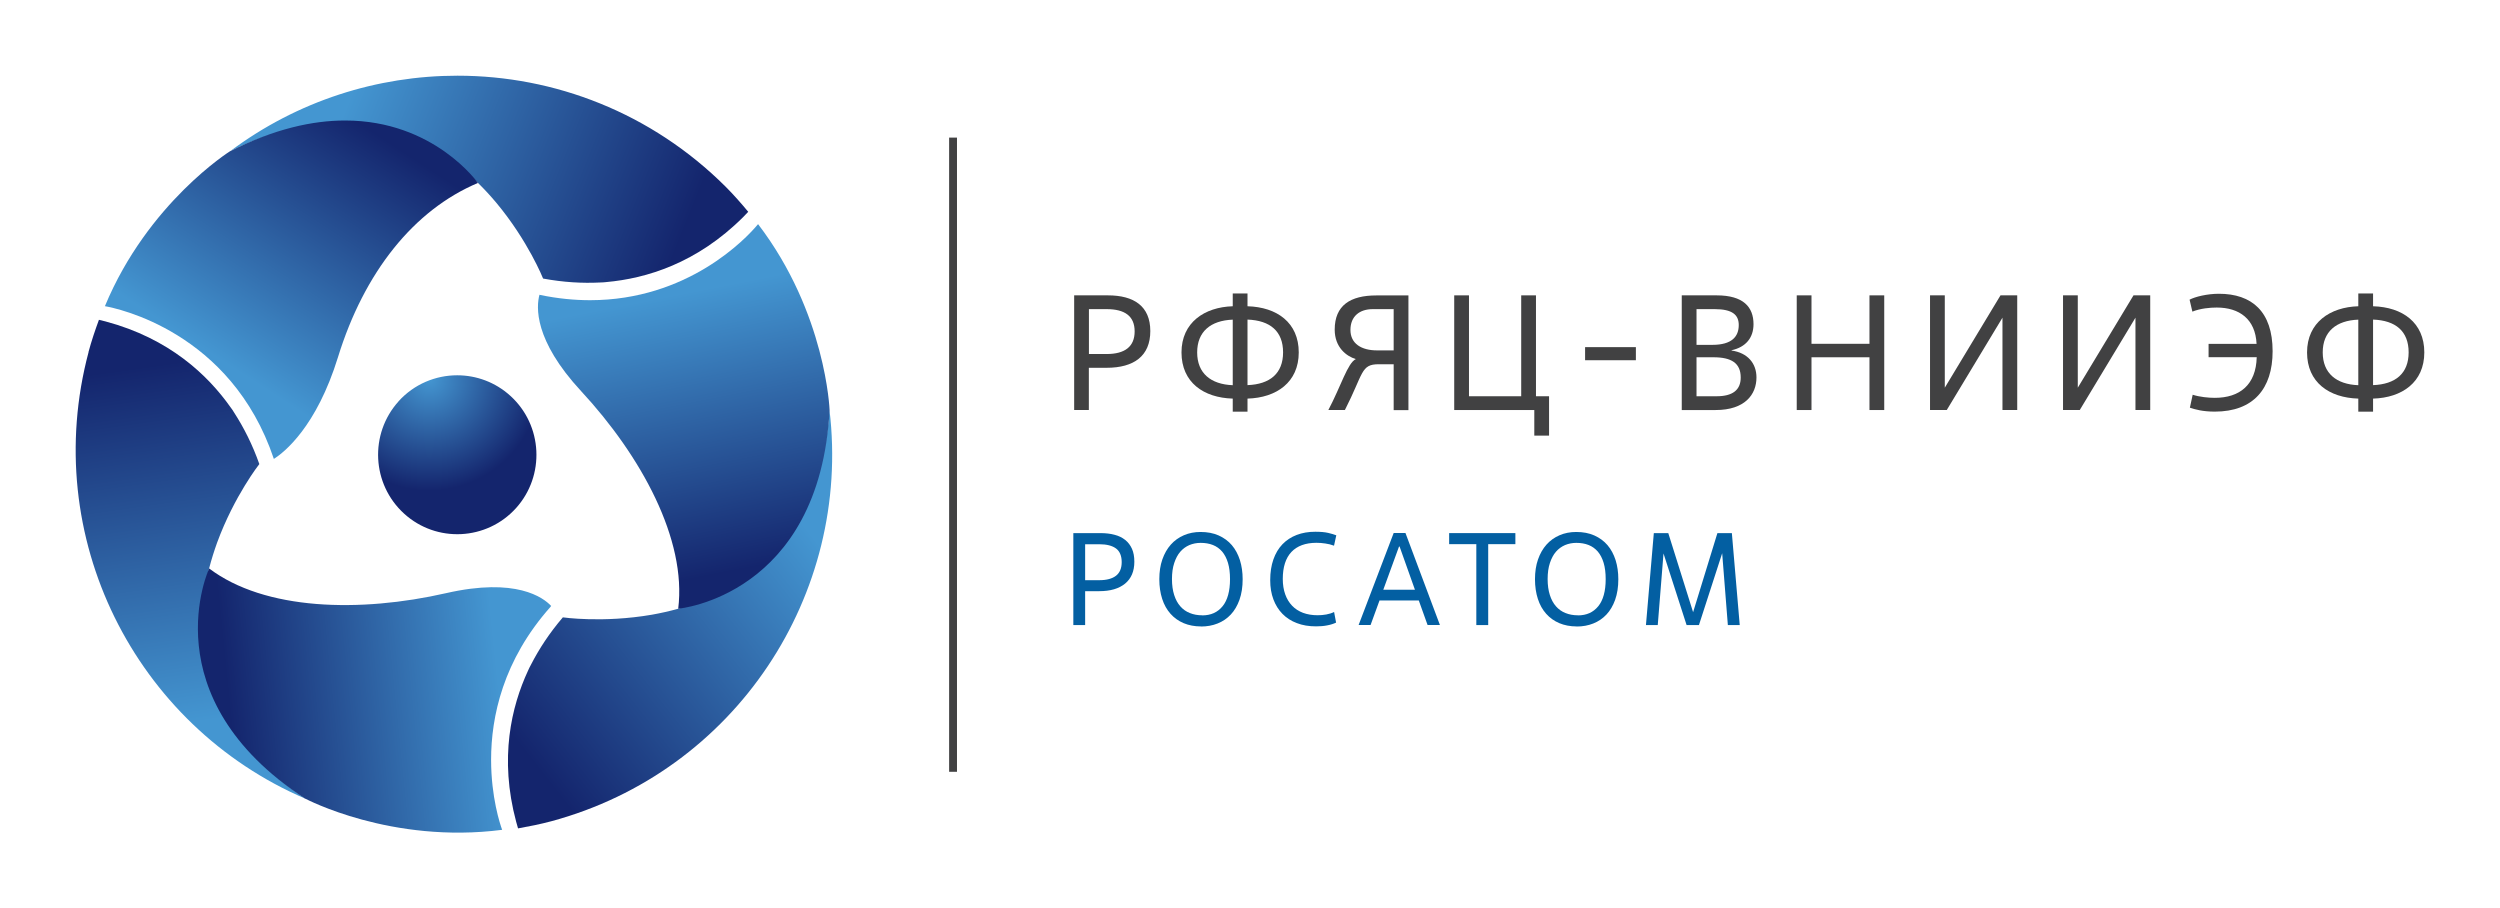
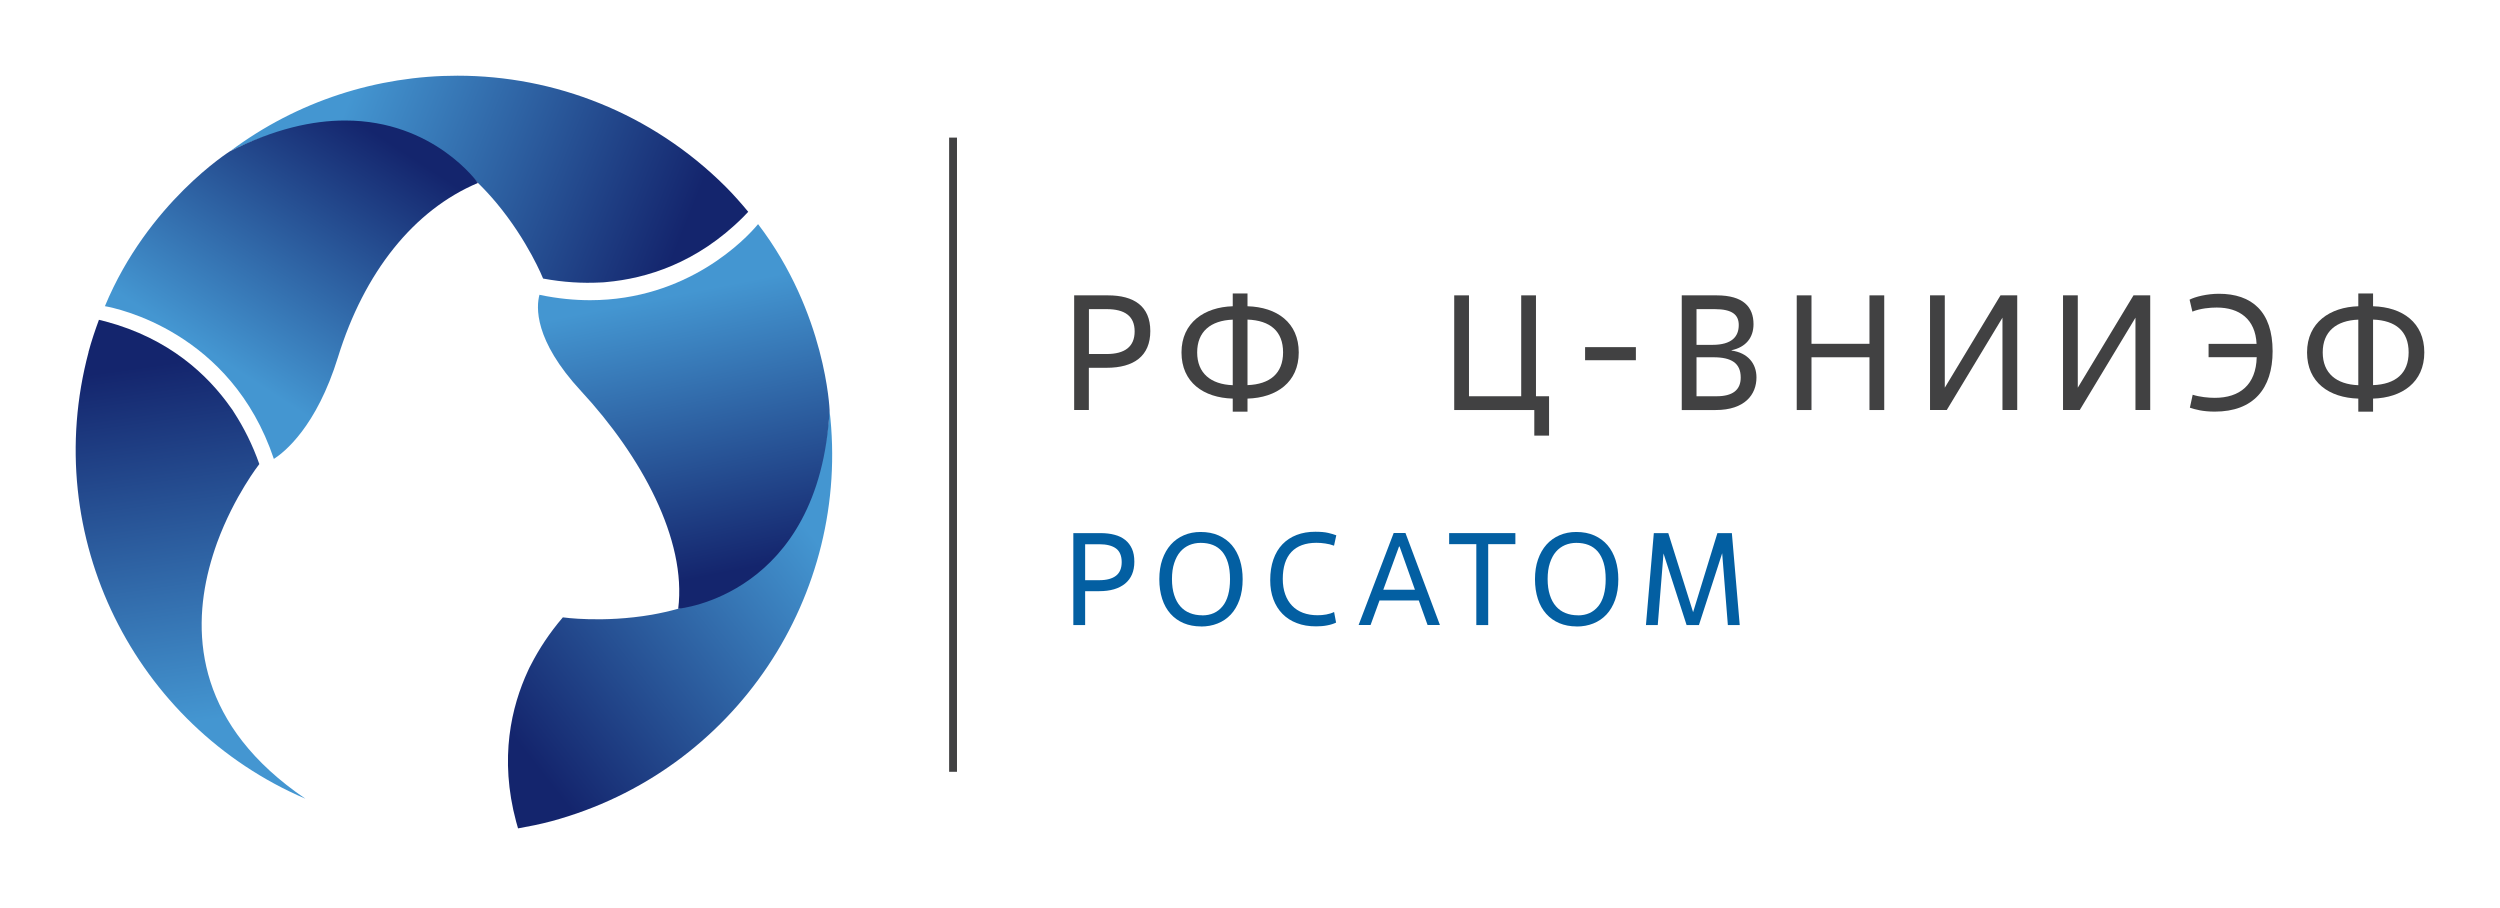
<svg xmlns="http://www.w3.org/2000/svg" viewBox="0 0 330.28 120">
  <defs>
    <style> .cls-1 { fill: url(#linear-gradient); } .cls-1, .cls-2, .cls-3, .cls-4, .cls-5, .cls-6, .cls-7, .cls-8, .cls-9 { stroke-width: 0px; } .cls-2 { fill: url(#linear-gradient-6); } .cls-3 { fill: url(#linear-gradient-5); } .cls-4 { fill: #414142; } .cls-5 { fill: url(#linear-gradient-2); } .cls-6 { fill: url(#linear-gradient-3); } .cls-7 { fill: url(#radial-gradient); } .cls-8 { fill: #035fa2; } .cls-9 { fill: url(#linear-gradient-4); } </style>
    <radialGradient id="radial-gradient" cx="-842.96" cy="1766.48" fx="-842.96" fy="1766.48" r="2.22" gradientTransform="translate(5633.32 11803.02) rotate(.06) scale(6.63 -6.65)" gradientUnits="userSpaceOnUse">
      <stop offset="0" stop-color="#4496d1" />
      <stop offset="1" stop-color="#14256d" />
    </radialGradient>
    <linearGradient id="linear-gradient" x1="46.03" y1="2268.64" x2="90.1" y2="2250.89" gradientTransform="translate(0 2282) scale(1 -1)" gradientUnits="userSpaceOnUse">
      <stop offset="0" stop-color="#4496d1" />
      <stop offset="1" stop-color="#14256d" />
    </linearGradient>
    <linearGradient id="linear-gradient-2" x1="26.83" y1="2186.7" x2="20.17" y2="2233.73" gradientTransform="translate(0 2282) scale(1 -1)" gradientUnits="userSpaceOnUse">
      <stop offset="0" stop-color="#4496d1" />
      <stop offset="1" stop-color="#14256d" />
    </linearGradient>
    <linearGradient id="linear-gradient-3" x1="107.51" y1="2210.99" x2="70.11" y2="2181.7" gradientTransform="translate(0 2282) scale(1 -1)" gradientUnits="userSpaceOnUse">
      <stop offset="0" stop-color="#4496d1" />
      <stop offset="1" stop-color="#14256d" />
    </linearGradient>
    <linearGradient id="linear-gradient-4" x1="28.41" y1="2234.91" x2="48.21" y2="2265.3" gradientTransform="translate(0 2282) scale(1 -1)" gradientUnits="userSpaceOnUse">
      <stop offset="0" stop-color="#4496d1" />
      <stop offset="1" stop-color="#14256d" />
    </linearGradient>
    <linearGradient id="linear-gradient-5" x1="65.88" y1="2191.56" x2="30.35" y2="2187.94" gradientTransform="translate(0 2282) scale(1 -1)" gradientUnits="userSpaceOnUse">
      <stop offset="0" stop-color="#4496d1" />
      <stop offset="1" stop-color="#14256d" />
    </linearGradient>
    <linearGradient id="linear-gradient-6" x1="88.76" y1="2242.96" x2="96" y2="2206.39" gradientTransform="translate(0 2282) scale(1 -1)" gradientUnits="userSpaceOnUse">
      <stop offset="0" stop-color="#4496d1" />
      <stop offset="1" stop-color="#14256d" />
    </linearGradient>
  </defs>
  <g id="_лого" data-name="лого">
    <g>
      <path class="cls-4" d="m125.39,101.96h1.04V18.18h-1.04v83.78Z" />
      <path class="cls-8" d="m143.36,76.65h1.87c.97,0,1.71-.2,2.21-.59.5-.39.75-.99.75-1.8s-.25-1.43-.75-1.8c-.5-.37-1.24-.56-2.21-.56h-1.87v4.75Zm0,5.93h-1.56v-12.15h3.57c.69,0,1.32.07,1.87.22.55.14,1.02.37,1.41.68.39.31.69.71.9,1.18.21.47.31,1.04.31,1.7,0,1.26-.41,2.22-1.22,2.89-.82.67-1.95,1-3.41,1h-1.87v4.48Z" />
      <path class="cls-8" d="m158.82,81.3c1.15,0,2.04-.4,2.7-1.21.65-.8.98-2,.98-3.58,0-.83-.09-1.55-.27-2.15-.18-.6-.44-1.1-.77-1.49-.34-.39-.74-.68-1.22-.87-.48-.19-1.02-.28-1.62-.28-.53,0-1.03.1-1.49.29-.46.2-.86.49-1.2.88-.34.39-.6.89-.8,1.49-.2.6-.3,1.31-.3,2.12s.1,1.5.29,2.1c.19.6.46,1.1.81,1.5.35.4.77.7,1.26.89.49.2,1.04.3,1.64.3Zm-.16,1.46c-.84,0-1.61-.15-2.28-.43-.68-.29-1.26-.7-1.74-1.24-.48-.54-.85-1.19-1.1-1.97-.25-.77-.38-1.64-.38-2.6s.13-1.84.4-2.61c.27-.77.64-1.42,1.12-1.96.48-.54,1.06-.95,1.73-1.24.67-.29,1.41-.43,2.2-.43.9,0,1.7.15,2.39.46.69.31,1.27.73,1.74,1.28.47.55.82,1.21,1.07,1.98.24.77.36,1.61.36,2.52,0,1.03-.14,1.93-.42,2.72-.28.78-.66,1.43-1.15,1.95-.49.52-1.06.91-1.74,1.18-.67.27-1.41.4-2.2.4Z" />
      <path class="cls-8" d="m176.52,82.25c-.34.16-.73.29-1.18.37-.45.09-.94.13-1.47.13-.95,0-1.8-.14-2.54-.43-.75-.28-1.38-.69-1.9-1.22-.52-.53-.92-1.17-1.2-1.92-.28-.75-.42-1.59-.42-2.53,0-1.03.14-1.94.42-2.74.28-.8.68-1.47,1.2-2.01.52-.54,1.15-.95,1.88-1.23.73-.28,1.55-.42,2.46-.42.69,0,1.26.05,1.69.15.43.1.8.21,1.08.32l-.3,1.37c-.38-.14-.77-.24-1.16-.29-.39-.06-.78-.09-1.16-.09-1.45,0-2.55.41-3.31,1.21-.76.81-1.14,2-1.14,3.57,0,.75.11,1.43.32,2.02.21.6.52,1.1.91,1.51.39.41.87.72,1.44.94.57.21,1.21.32,1.93.32.38,0,.77-.03,1.15-.1.39-.07.73-.18,1.03-.33l.26,1.39Z" />
      <path class="cls-8" d="m182.75,77.91h4.18l-2.03-5.71h-.07l-2.08,5.71Zm4.69,1.42h-5.19l-1.18,3.24h-1.58l4.63-12.15h1.56l4.55,12.15h-1.63l-1.16-3.24Z" />
      <path class="cls-8" d="m196.6,82.58h-1.56v-10.69h-3.59v-1.46h8.75v1.46h-3.59v10.69Z" />
      <path class="cls-8" d="m208.45,81.3c1.15,0,2.04-.4,2.7-1.21.65-.8.98-2,.98-3.58,0-.83-.09-1.55-.27-2.15-.18-.6-.44-1.1-.77-1.49-.34-.39-.74-.68-1.22-.87-.48-.19-1.02-.28-1.62-.28-.53,0-1.03.1-1.49.29-.46.2-.86.49-1.2.88-.34.39-.6.89-.8,1.49-.2.6-.3,1.31-.3,2.12s.1,1.5.29,2.1c.19.6.46,1.1.81,1.5.35.4.77.7,1.26.89.49.2,1.04.3,1.64.3Zm-.16,1.46c-.84,0-1.61-.15-2.28-.43-.68-.29-1.26-.7-1.74-1.24-.48-.54-.85-1.19-1.1-1.97-.25-.77-.38-1.64-.38-2.6s.13-1.84.4-2.61c.27-.77.64-1.42,1.12-1.96.48-.54,1.06-.95,1.73-1.24.67-.29,1.41-.43,2.2-.43.9,0,1.7.15,2.39.46.69.31,1.27.73,1.74,1.28.47.55.82,1.21,1.07,1.98.24.77.36,1.61.36,2.52,0,1.03-.14,1.93-.42,2.72-.28.78-.66,1.43-1.15,1.95-.49.52-1.06.91-1.74,1.18-.67.27-1.41.4-2.2.4Z" />
      <path class="cls-8" d="m229.83,82.58h-1.56l-.75-9.49-3.07,9.49h-1.63l-3.05-9.46-.76,9.46h-1.56l1.04-12.15h1.91l3.28,10.45,3.21-10.45h1.91l1.04,12.15Z" />
-       <path class="cls-7" d="m52.65,53.03c-3.87,4.3-3.54,10.94.74,14.83,4.28,3.89,10.9,3.56,14.78-.73,3.87-4.3,3.54-10.94-.74-14.83-2-1.82-4.52-2.72-7.03-2.72-2.85,0-5.69,1.16-7.76,3.45" />
      <path class="cls-1" d="m30.42,19.96c15.41-7.47,26.09-2.32,32.72,4.2.88.86,1.69,1.75,2.43,2.63,4.21,5.05,6.18,10.01,6.18,10.01,2.69.5,5.2.64,7.54.52.15,0,.29,0,.45-.02.14-.01.27-.03.41-.04,5.18-.47,11.91-2.45,18.07-8.62.21-.21.42-.44.63-.66-.95-1.14-1.93-2.26-3-3.33-9.8-9.76-22.61-14.65-35.41-14.65-10.57,0-21.13,3.32-30.01,9.96" />
      <path class="cls-5" d="m11.7,46.52c-6.49,24.39,6.11,49.34,28.65,59-14.17-9.61-15.05-21.43-12.72-30.44.31-1.19.67-2.33,1.06-3.41,2.27-6.17,5.57-10.36,5.57-10.36-.91-2.58-2.05-4.82-3.32-6.79-.08-.13-.15-.25-.24-.38-.08-.11-.16-.22-.24-.33-3-4.25-8.08-9.09-16.5-11.34-.29-.08-.59-.15-.89-.22-.51,1.39-.99,2.8-1.38,4.26" />
      <path class="cls-6" d="m89.61,80.42c-1.19.33-2.36.59-3.49.79-6.48,1.12-11.76.35-11.76.35-1.78,2.08-3.15,4.18-4.22,6.27-.07.14-.14.26-.21.4-.06.13-.11.25-.17.37-2.19,4.72-3.83,11.55-1.57,19.96.08.29.17.58.25.88,1.46-.26,2.92-.55,4.38-.94,24.37-6.57,39.67-29.96,36.77-54.31-1.24,17.08-11.04,23.75-20,26.23" />
      <path class="cls-9" d="m30.42,19.96s-10.88,6.81-16.56,20.49c1.49.26,16.67,3.32,22.32,20.18,1.38-.88,5.63-4.23,8.48-13.47,3.45-11.17,9.99-19.41,18.48-22.99,0,0-5.79-8.25-17.55-8.25-4.27,0-9.32,1.09-15.17,4.05" />
-       <path class="cls-3" d="m40.35,105.52s11.32,6.01,25.99,4.11c-.27-.73-1.46-4.3-1.46-9.26,0-5.66,1.57-13.15,7.86-20.21l.07-.11c-1.03-1.1-4.62-3.8-13.86-1.69-11.39,2.6-23.97,2.3-31.32-3.26,0,0-7.9,16.97,12.72,30.44" />
      <path class="cls-2" d="m77.97,39.66c-2.07,0-4.27-.21-6.59-.69l-.11-.03c-.42,1.56-.77,5.96,5.5,12.73,7.94,8.57,13.97,19.61,12.83,28.75,0,0,18.65-1.65,20-26.23,0,0-.46-12.82-9.45-24.58-1.62,1.97-9.32,10.04-22.18,10.05" />
    </g>
  </g>
  <g id="_текст" data-name="текст">
    <g>
      <path class="cls-4" d="m143.86,54.17h-1.95v-15.15h4.46c3.44,0,5.6,1.43,5.6,4.72s-2.16,4.85-5.78,4.85h-2.34v5.58Zm0-7.4h2.34c2.4,0,3.7-.97,3.7-2.99s-1.3-2.94-3.7-2.94h-2.34v5.93Z" />
      <path class="cls-4" d="m164.81,54.39h-1.95v-1.73c-3.85-.11-6.77-2.14-6.77-6.1s3.05-5.99,6.77-6.1v-1.69h1.95v1.69c3.89.11,6.77,2.16,6.77,6.1s-2.94,5.99-6.77,6.1v1.73Zm-1.95-12.16c-2.92.11-4.7,1.58-4.7,4.33s1.8,4.22,4.7,4.33v-8.65Zm1.95,8.65c2.96-.11,4.7-1.54,4.7-4.33s-1.71-4.22-4.7-4.33v8.65Z" />
-       <path class="cls-4" d="m177.67,54.17h-2.18c1.67-3.16,2.55-6.23,3.63-6.73-1.23-.37-2.79-1.54-2.79-3.89,0-3.22,2.08-4.52,5.5-4.52h4.24v15.15h-1.95v-6.06h-1.97c-2.4,0-1.99,1.19-4.48,6.06Zm6.45-7.88v-5.45h-2.77c-1.71,0-2.94.93-2.94,2.75s1.47,2.7,3.5,2.7h2.21Z" />
      <path class="cls-4" d="m204.65,57.55h-1.95v-3.38h-10.58v-15.15h1.95v13.33h6.9v-13.33h1.95v13.33h1.73v5.19Z" />
      <path class="cls-4" d="m216.12,47.59h-6.71v-1.73h6.71v1.73Z" />
      <path class="cls-4" d="m222.18,54.17v-15.15h4.61c3.53,0,4.87,1.54,4.87,3.81,0,1.77-1,3.03-2.9,3.44v.04c2.14.3,3.29,1.71,3.29,3.55,0,2.27-1.54,4.31-5.39,4.31h-4.48Zm1.95-8.61h2.08c2.6,0,3.5-1.1,3.5-2.62,0-1.34-.84-2.1-3.18-2.1h-2.4v4.72Zm0,6.79h2.66c2.1,0,3.18-.82,3.18-2.47,0-1.9-1.21-2.68-3.61-2.68h-2.23v5.15Z" />
      <path class="cls-4" d="m248.93,54.17h-1.95v-6.97h-7.66v6.97h-1.95v-15.15h1.95v6.4h7.66v-6.4h1.95v15.15Z" />
      <path class="cls-4" d="m266.5,54.17h-1.95v-12.2l-7.36,12.2h-2.21v-15.15h1.95v12.2l7.36-12.2h2.21v15.15Z" />
      <path class="cls-4" d="m284.07,54.17h-1.95v-12.2l-7.36,12.2h-2.21v-15.15h1.95v12.2l7.36-12.2h2.21v15.15Z" />
      <path class="cls-4" d="m291.78,45.43h6.34c-.15-3.27-2.27-4.8-5.26-4.8-.87,0-2.16.11-3.22.54l-.37-1.58c.74-.39,2.34-.78,3.87-.78,4.35,0,7.1,2.34,7.1,7.59,0,4.96-2.55,7.98-7.64,7.98-1.58,0-2.58-.28-3.29-.52l.37-1.71c.93.3,2.1.41,2.92.41,3.31,0,5.45-1.73,5.54-5.37h-6.36v-1.77Z" />
      <path class="cls-4" d="m313.51,54.39h-1.95v-1.73c-3.85-.11-6.77-2.14-6.77-6.1s3.05-5.99,6.77-6.1v-1.69h1.95v1.69c3.89.11,6.77,2.16,6.77,6.1s-2.94,5.99-6.77,6.1v1.73Zm-1.95-12.16c-2.92.11-4.7,1.58-4.7,4.33s1.8,4.22,4.7,4.33v-8.65Zm1.95,8.65c2.96-.11,4.7-1.54,4.7-4.33s-1.71-4.22-4.7-4.33v8.65Z" />
    </g>
  </g>
</svg>